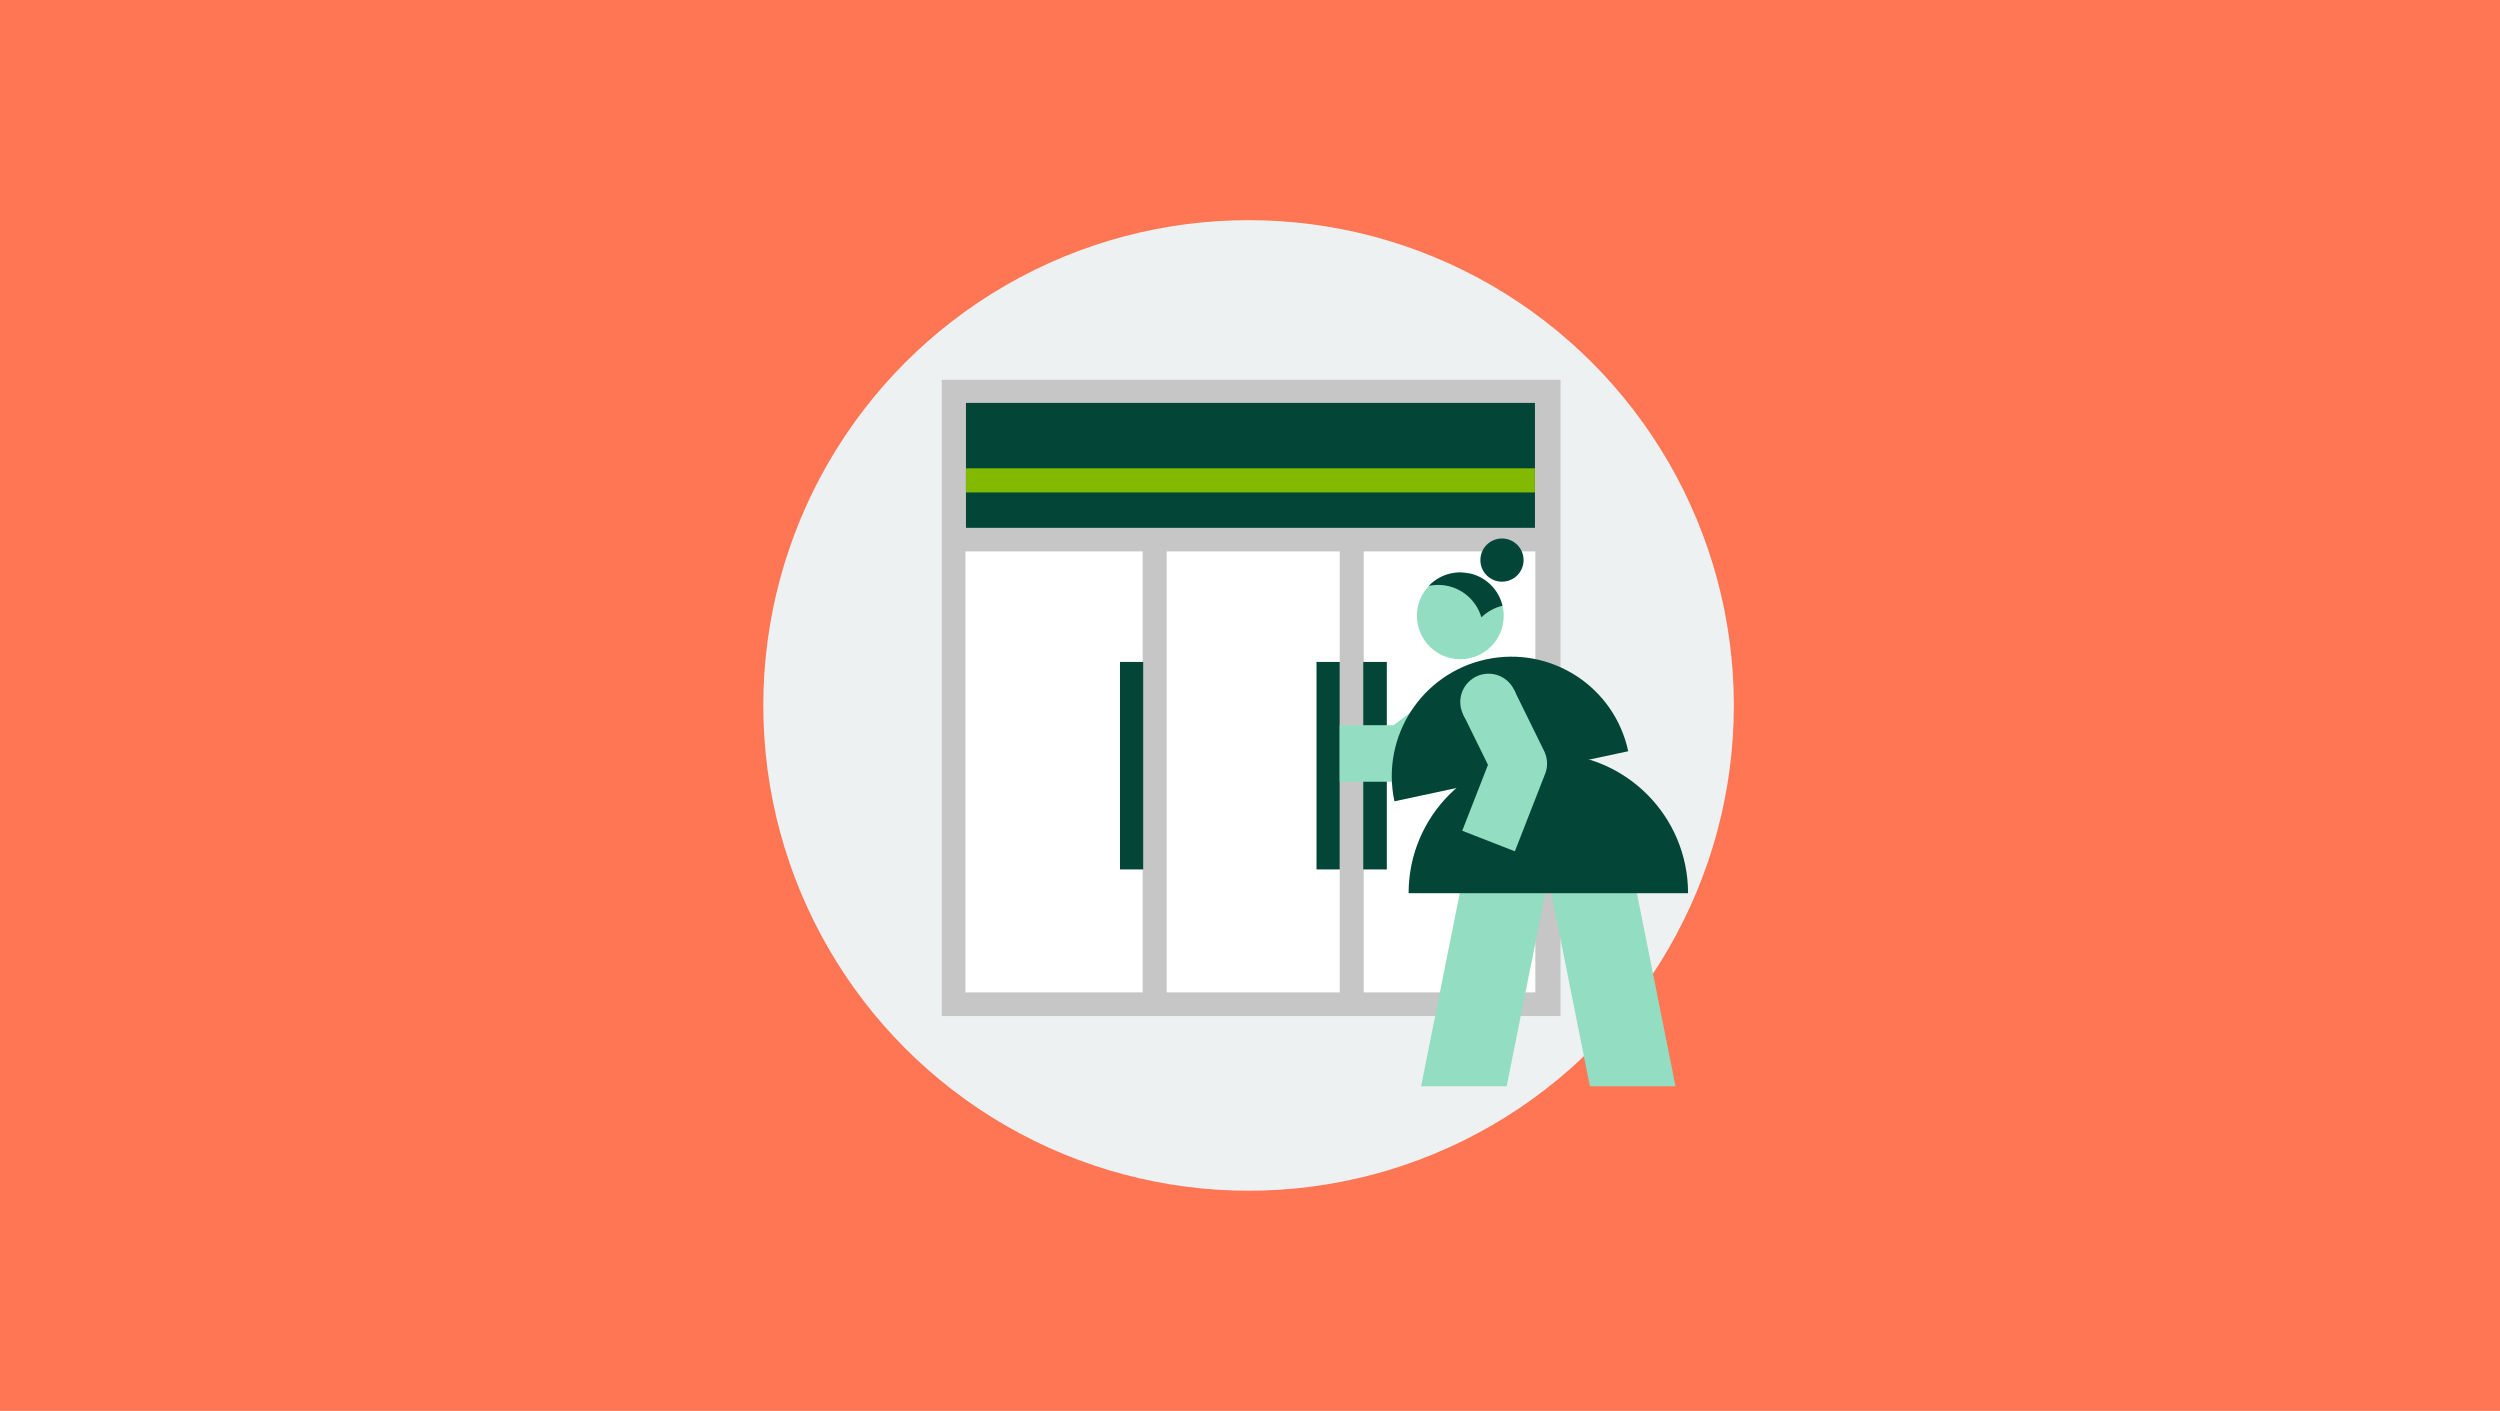
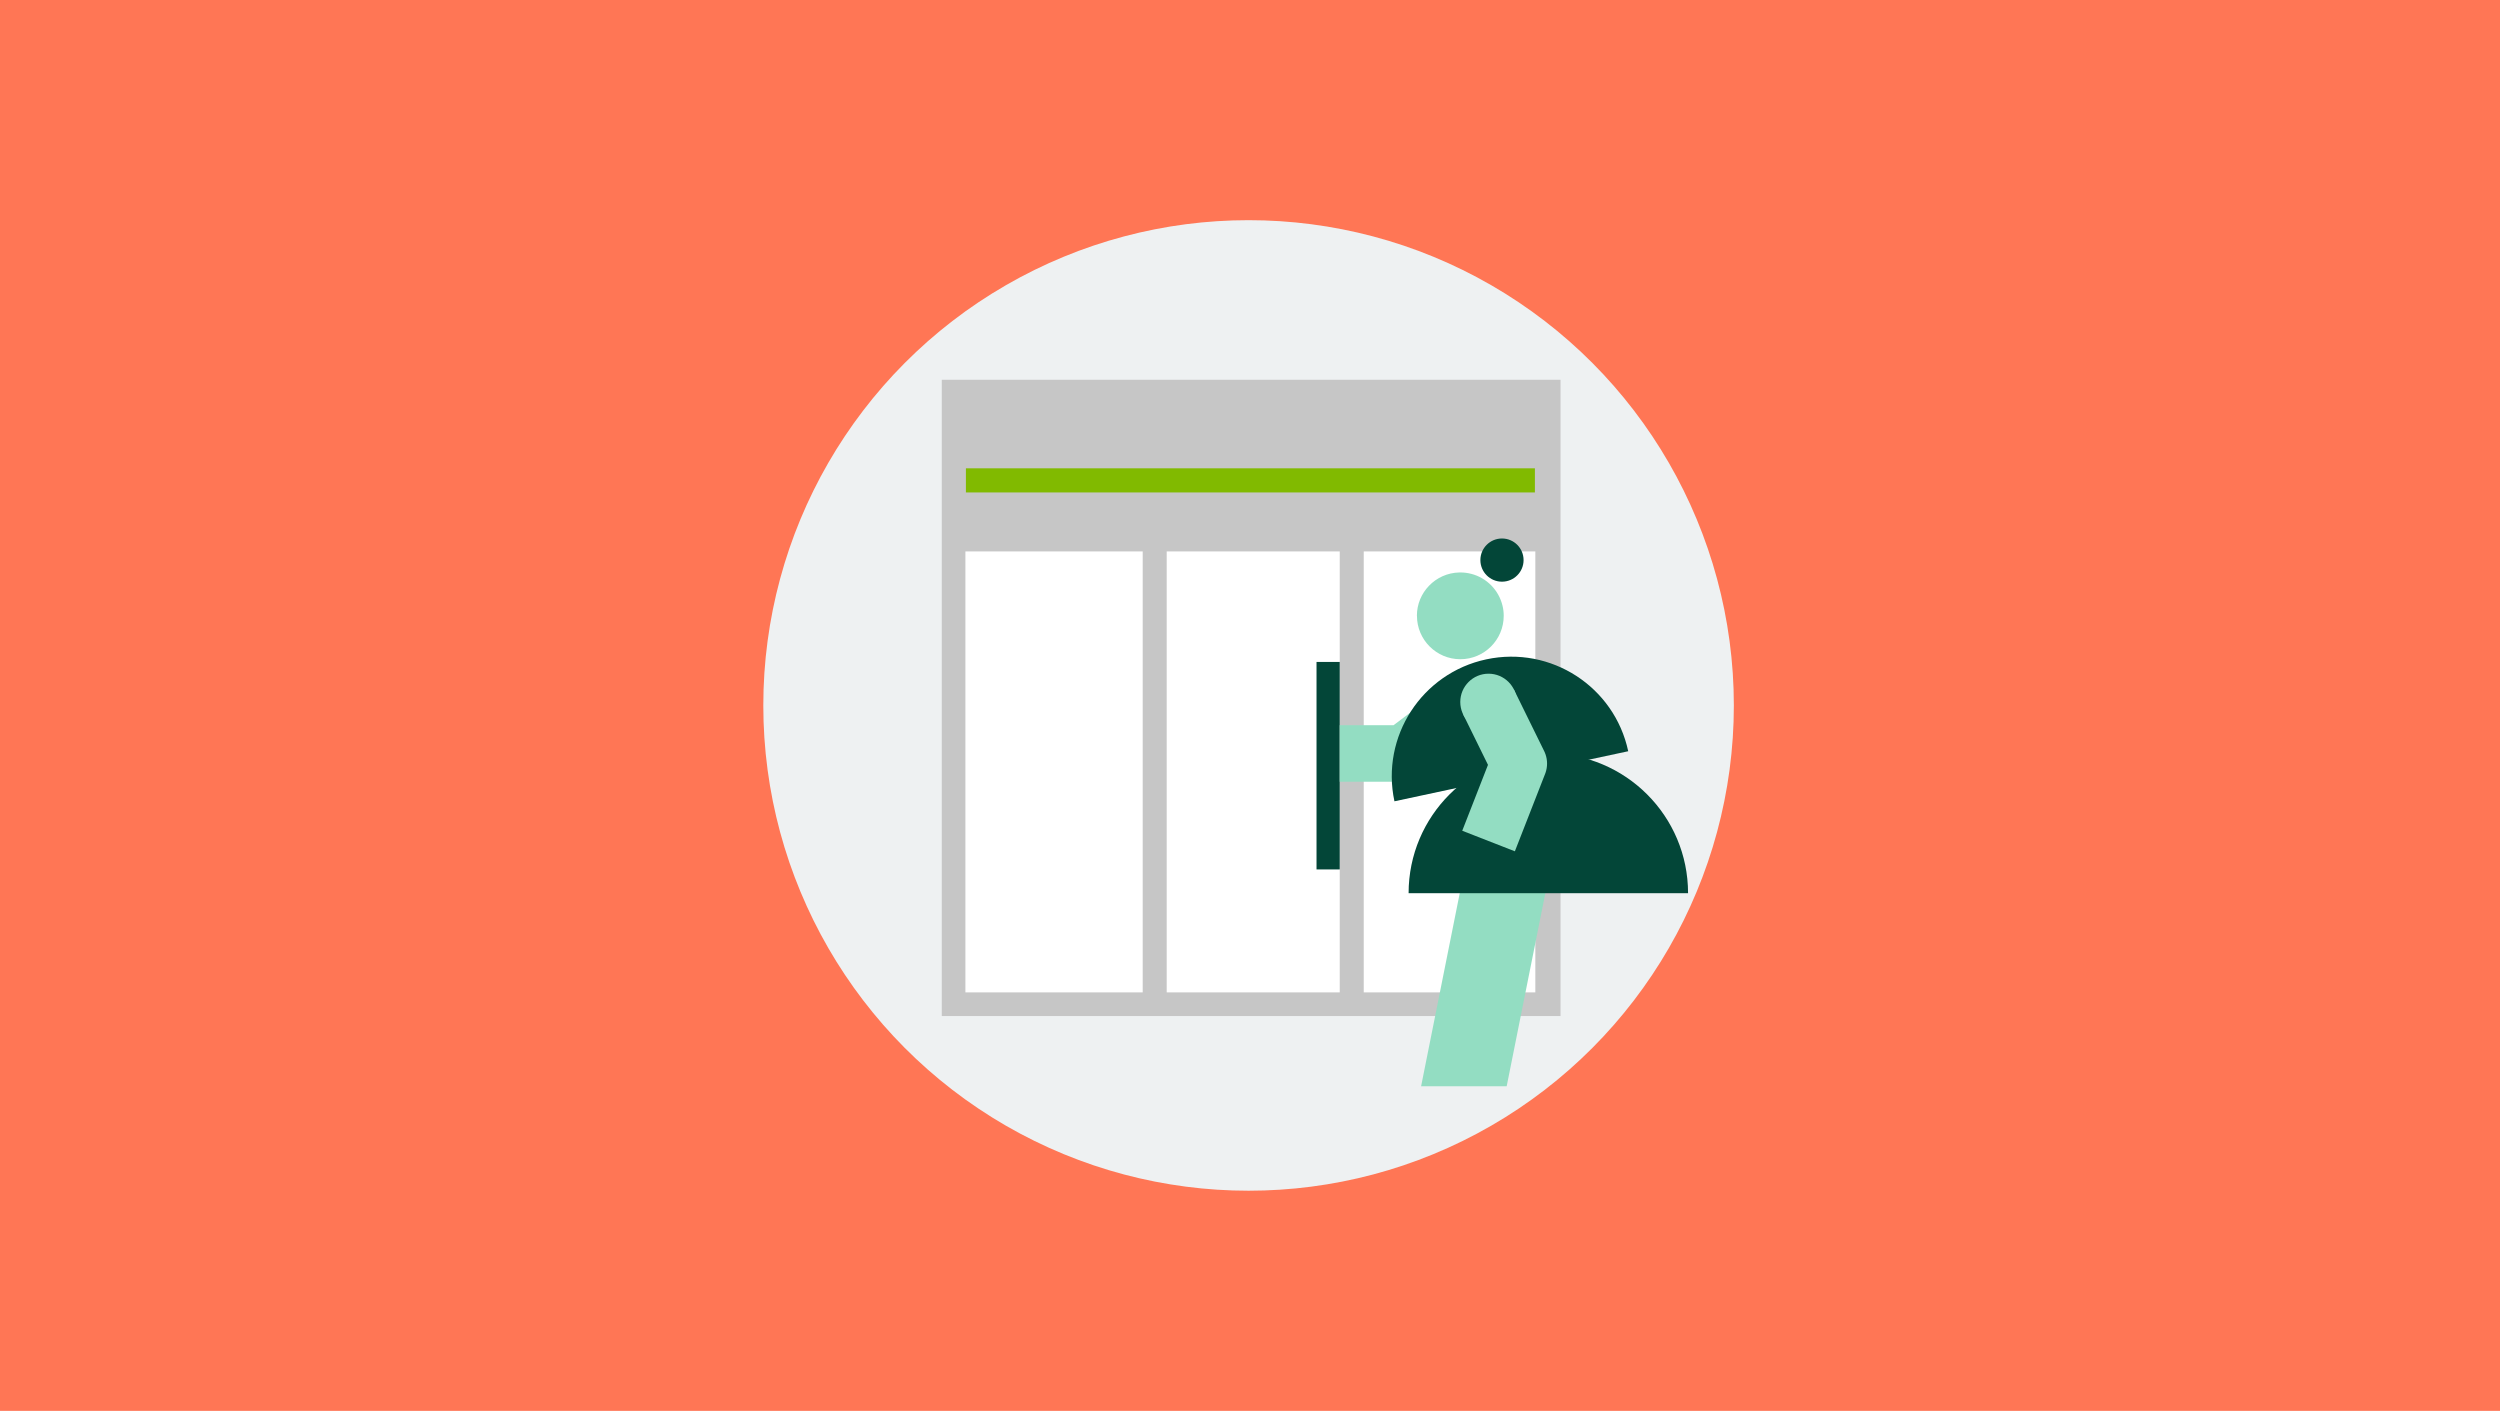
<svg xmlns="http://www.w3.org/2000/svg" id="a" viewBox="0 0 404 228">
  <defs>
    <style>.b{fill:#034638;}.c{fill:#eef1f2;}.d{fill:#fff;}.e{fill:#ff7655;}.f{fill:#c6c6c6;}.g{fill:#93ddc2;}.h{fill:#81ba00;}.i{fill:none;stroke:#93ddc2;stroke-linejoin:round;stroke-width:9.13px;}</style>
  </defs>
  <rect class="e" x="0" width="404" height="228" />
  <g>
    <circle class="c" cx="201.77" cy="114" r="78.42" />
    <g>
      <rect class="f" x="152.18" y="61.37" width="99.99" height="102.82" transform="translate(404.36 225.56) rotate(-180)" />
-       <rect class="b" x="156.09" y="65.1" width="91.95" height="20.19" transform="translate(404.14 150.4) rotate(-180)" />
      <rect class="h" x="156.1" y="75.68" width="91.95" height="3.9" transform="translate(404.14 155.26) rotate(-180)" />
      <rect class="d" x="188.54" y="89.1" width="27.96" height="71.26" transform="translate(405.04 249.47) rotate(-180)" />
      <rect class="d" x="156.01" y="89.1" width="28.65" height="71.26" transform="translate(340.67 249.47) rotate(-180)" />
      <rect class="d" x="220.39" y="89.1" width="27.73" height="71.26" transform="translate(468.5 249.47) rotate(-180)" />
      <polyline class="b" points="216.5 140.5 212.75 140.5 212.75 106.97 216.5 106.97" />
-       <polyline class="b" points="180.99 106.97 184.74 106.97 184.74 140.5 180.99 140.5" />
-       <polyline class="b" points="224.11 140.5 220.3 140.5 220.3 106.97 224.11 106.97" />
      <polyline class="i" points="232.98 117.05 226.72 121.76 216.5 121.76" />
-       <polygon class="g" points="256.93 175.54 248.15 131.63 261.45 128.97 270.76 175.54 256.93 175.54" />
      <polygon class="g" points="243.48 175.54 252.27 131.63 238.97 128.97 229.65 175.54 243.48 175.54" />
      <path class="b" d="M227.63,144.34c0-12.47,10.11-22.58,22.58-22.58,12.47,0,22.58,10.11,22.58,22.58h-45.16Z" />
      <circle class="b" cx="242.72" cy="90.51" r="3.49" />
      <path class="g" d="M228.98,99.52c0,3.87,3.14,7.01,7.01,7.01,3.87,0,7.01-3.14,7.01-7.01,0-.56-.06-1.1-.19-1.62-.6-2.53-2.56-4.53-5.07-5.17-.02,0-.04,0-.05-.01-.54-.14-1.11-.21-1.7-.21-.04,0-.08,0-.12,0h-.03c-1.93,.04-3.68,.86-4.92,2.16-1.21,1.26-1.95,2.96-1.95,4.84Z" />
-       <path class="b" d="M230.92,94.67c.48-.1,.97-.15,1.47-.15,3.32,0,6.12,2.21,7,5.24,.93-.9,2.1-1.56,3.41-1.87-.6-2.53-2.56-4.53-5.07-5.17-.02,0-.04,0-.05-.01-.58-.13-1.19-.2-1.82-.21h-.03c-1.93,.04-3.68,.86-4.92,2.16Z" />
      <path class="b" d="M225.34,129.48c-2.23-10.43,4.41-20.7,14.85-22.93,10.43-2.23,20.7,4.41,22.93,14.85l-37.78,8.09Z" />
      <polyline class="i" points="240.55 113.44 245.44 123.39 240.55 135.91" />
      <circle class="g" cx="240.55" cy="113.44" r="4.57" />
    </g>
  </g>
</svg>